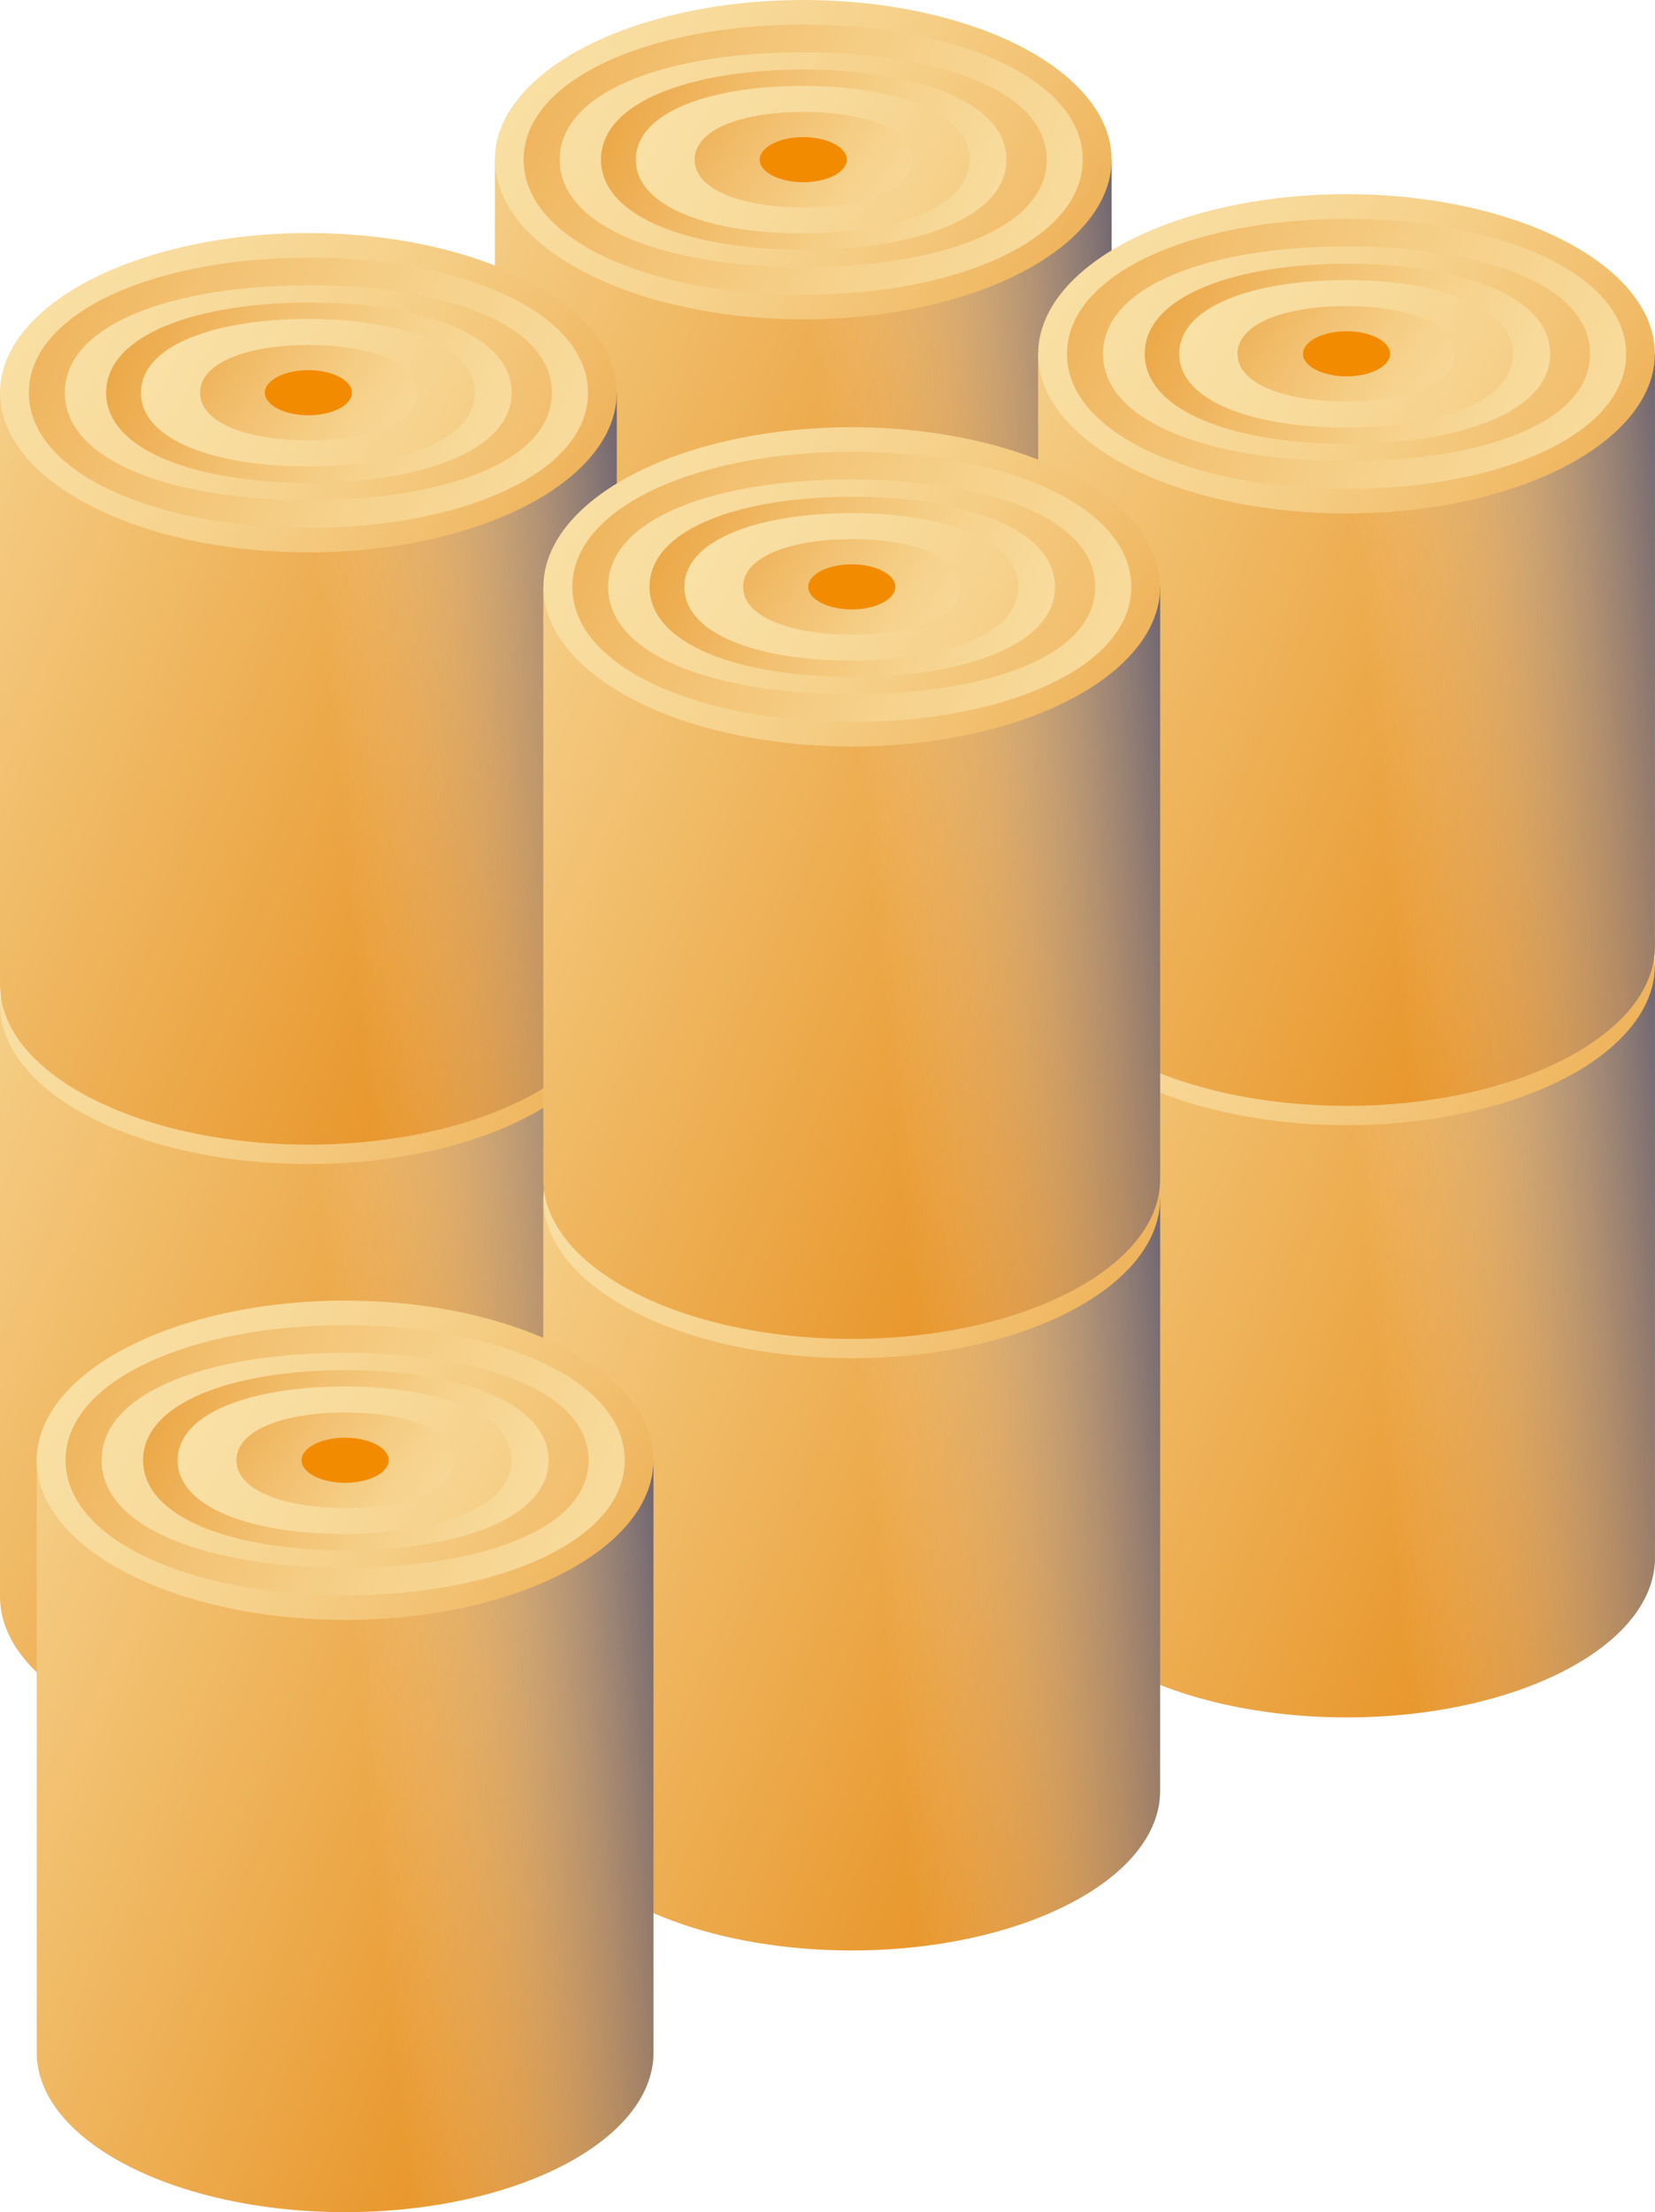
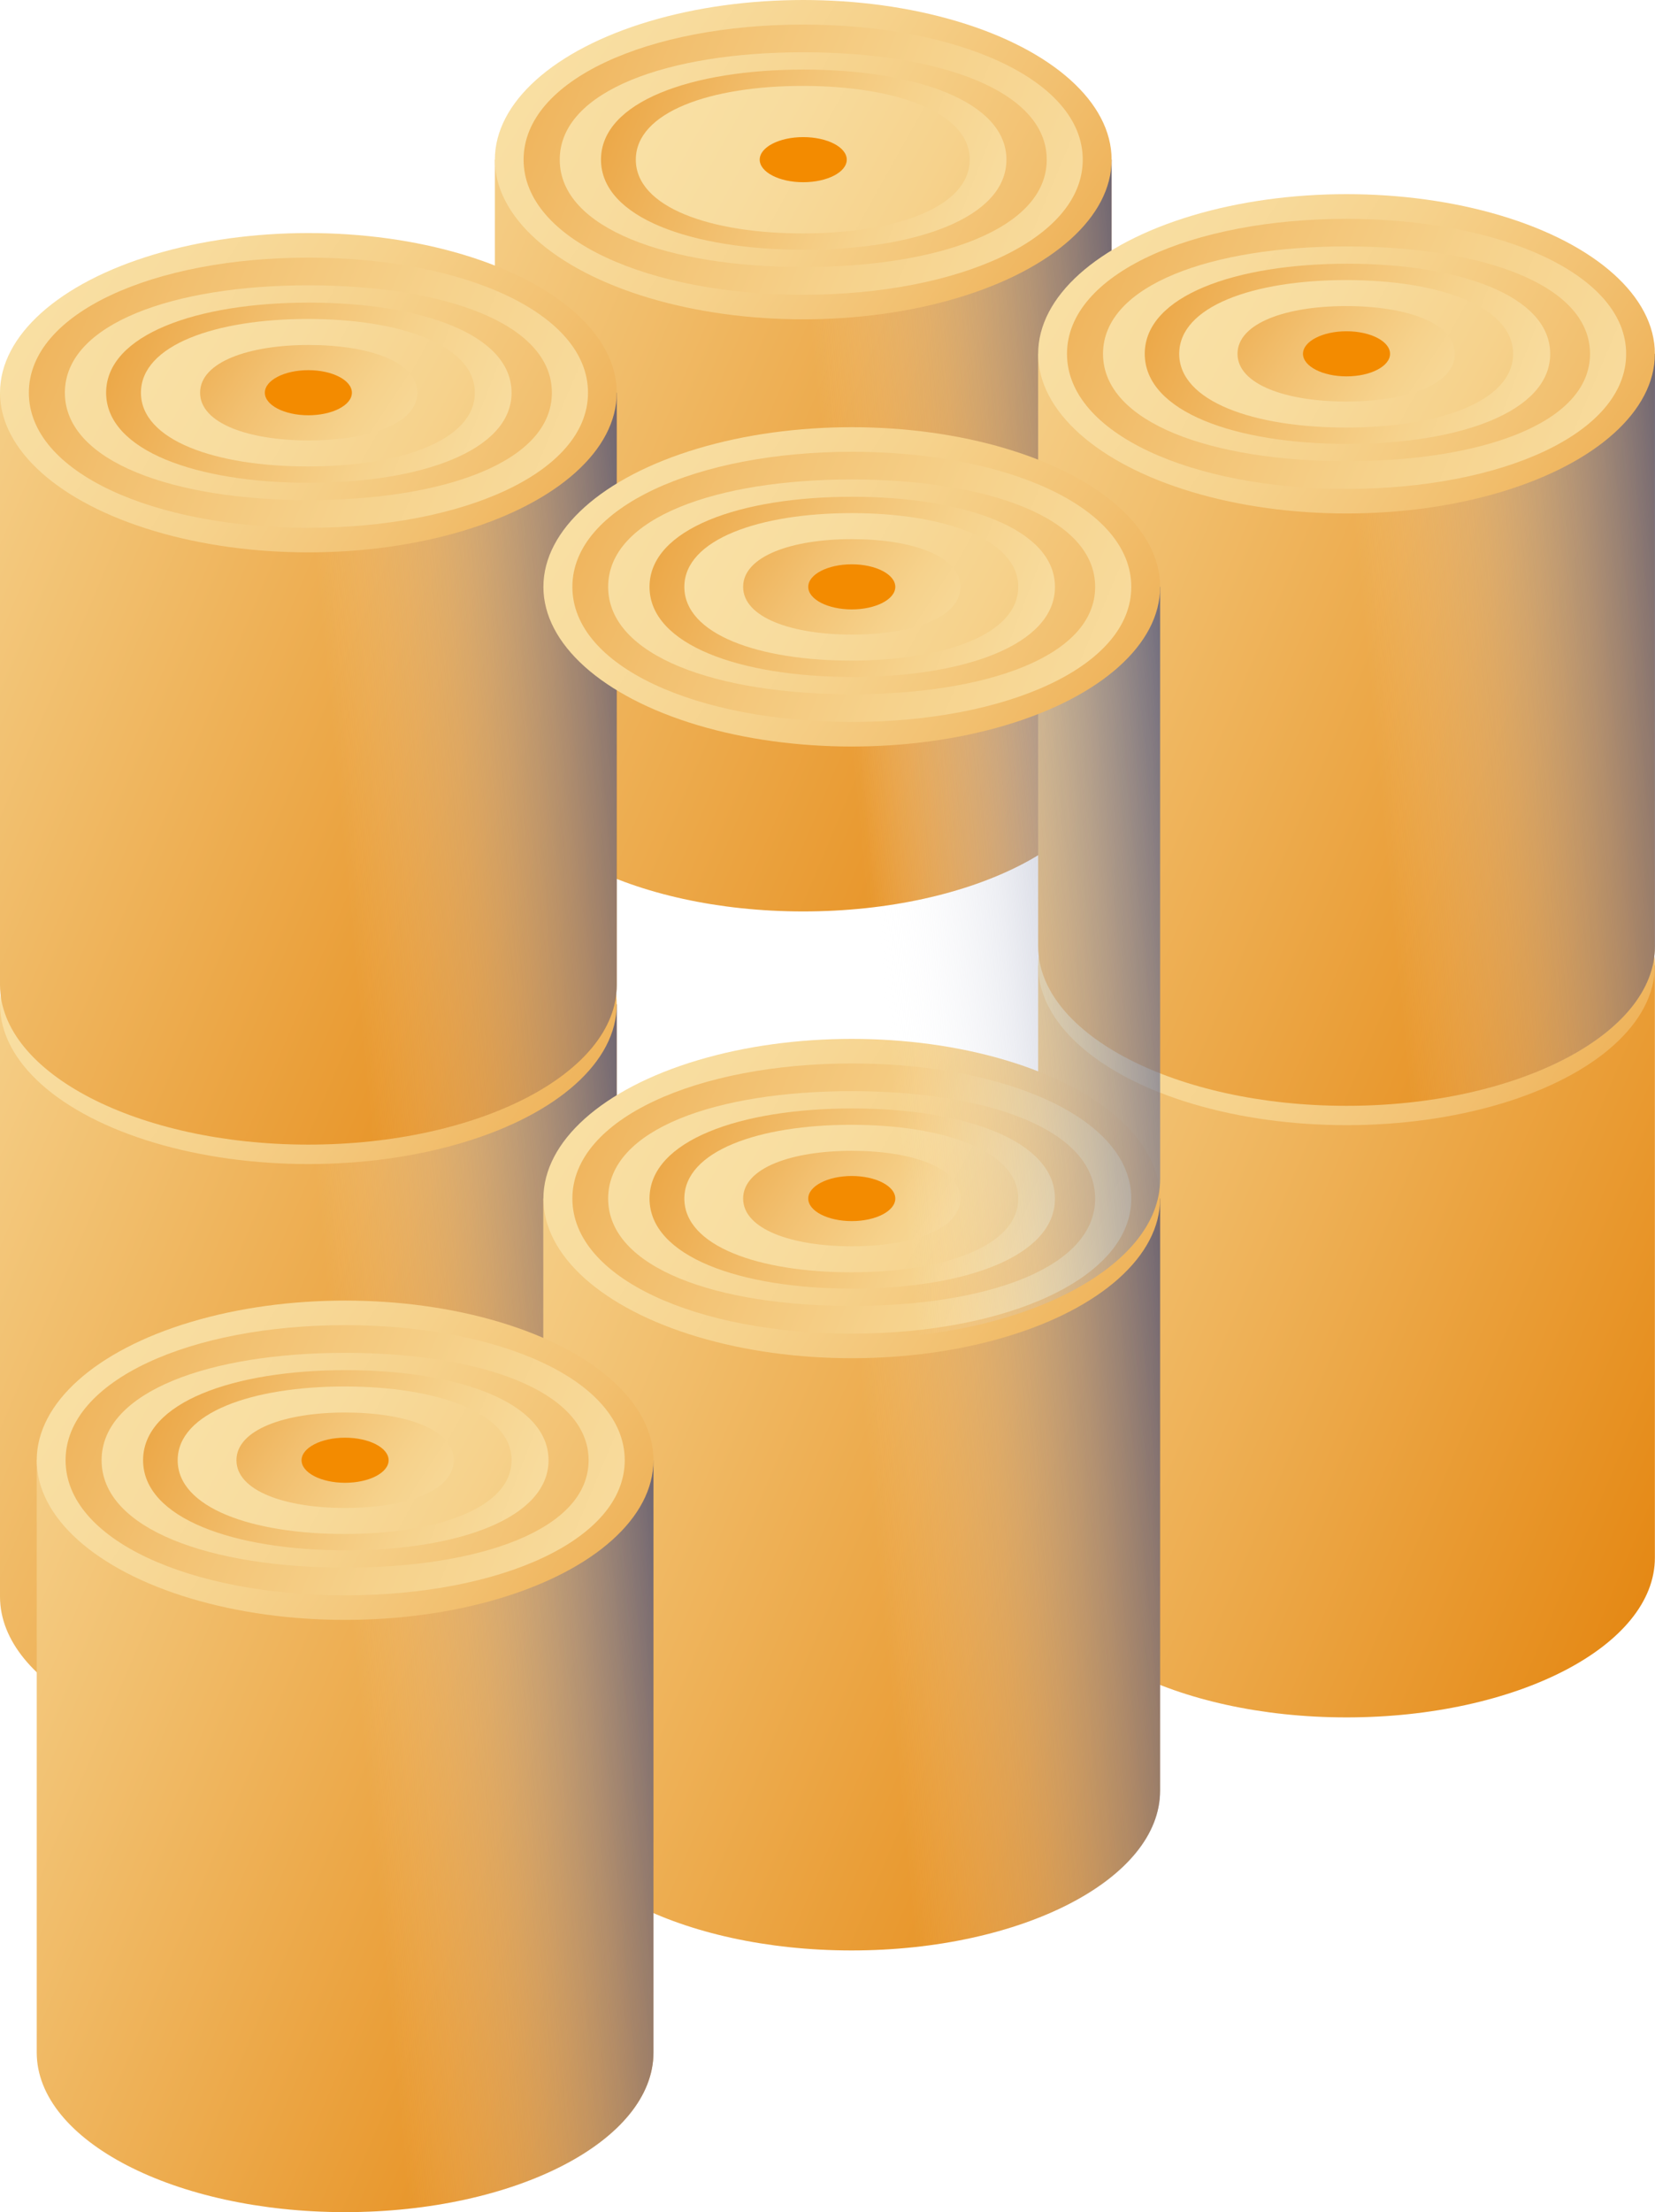
<svg xmlns="http://www.w3.org/2000/svg" xmlns:xlink="http://www.w3.org/1999/xlink" viewBox="0 0 138.79 185.38">
  <defs>
    <style>.cls-1{isolation:isolate;}.cls-2{fill:url(#New_Gradient_Swatch_copy_3);}.cls-12,.cls-20,.cls-28,.cls-3,.cls-36,.cls-44,.cls-52,.cls-60{mix-blend-mode:multiply;}.cls-3{fill:url(#New_Gradient_Swatch_copy_20);}.cls-4{fill:url(#linear-gradient);}.cls-5{fill:url(#linear-gradient-2);}.cls-6{fill:url(#linear-gradient-3);}.cls-7{fill:url(#linear-gradient-4);}.cls-8{fill:url(#linear-gradient-5);}.cls-9{fill:url(#linear-gradient-6);}.cls-10{fill:#f38b00;}.cls-11{fill:url(#New_Gradient_Swatch_copy_3-2);}.cls-12{fill:url(#New_Gradient_Swatch_copy_20-2);}.cls-13{fill:url(#linear-gradient-7);}.cls-14{fill:url(#linear-gradient-8);}.cls-15{fill:url(#linear-gradient-9);}.cls-16{fill:url(#linear-gradient-10);}.cls-17{fill:url(#linear-gradient-11);}.cls-18{fill:url(#linear-gradient-12);}.cls-19{fill:url(#New_Gradient_Swatch_copy_3-3);}.cls-20{fill:url(#New_Gradient_Swatch_copy_20-3);}.cls-21{fill:url(#linear-gradient-13);}.cls-22{fill:url(#linear-gradient-14);}.cls-23{fill:url(#linear-gradient-15);}.cls-24{fill:url(#linear-gradient-16);}.cls-25{fill:url(#linear-gradient-17);}.cls-26{fill:url(#linear-gradient-18);}.cls-27{fill:url(#New_Gradient_Swatch_copy_3-4);}.cls-28{fill:url(#New_Gradient_Swatch_copy_20-4);}.cls-29{fill:url(#linear-gradient-19);}.cls-30{fill:url(#linear-gradient-20);}.cls-31{fill:url(#linear-gradient-21);}.cls-32{fill:url(#linear-gradient-22);}.cls-33{fill:url(#linear-gradient-23);}.cls-34{fill:url(#linear-gradient-24);}.cls-35{fill:url(#New_Gradient_Swatch_copy_3-5);}.cls-36{fill:url(#New_Gradient_Swatch_copy_20-5);}.cls-37{fill:url(#linear-gradient-25);}.cls-38{fill:url(#linear-gradient-26);}.cls-39{fill:url(#linear-gradient-27);}.cls-40{fill:url(#linear-gradient-28);}.cls-41{fill:url(#linear-gradient-29);}.cls-42{fill:url(#linear-gradient-30);}.cls-43{fill:url(#New_Gradient_Swatch_copy_3-6);}.cls-44{fill:url(#New_Gradient_Swatch_copy_20-6);}.cls-45{fill:url(#linear-gradient-31);}.cls-46{fill:url(#linear-gradient-32);}.cls-47{fill:url(#linear-gradient-33);}.cls-48{fill:url(#linear-gradient-34);}.cls-49{fill:url(#linear-gradient-35);}.cls-50{fill:url(#linear-gradient-36);}.cls-51{fill:url(#New_Gradient_Swatch_copy_3-7);}.cls-52{fill:url(#New_Gradient_Swatch_copy_20-7);}.cls-53{fill:url(#linear-gradient-37);}.cls-54{fill:url(#linear-gradient-38);}.cls-55{fill:url(#linear-gradient-39);}.cls-56{fill:url(#linear-gradient-40);}.cls-57{fill:url(#linear-gradient-41);}.cls-58{fill:url(#linear-gradient-42);}.cls-59{fill:url(#New_Gradient_Swatch_copy_3-8);}.cls-60{fill:url(#New_Gradient_Swatch_copy_20-8);}.cls-61{fill:url(#linear-gradient-43);}.cls-62{fill:url(#linear-gradient-44);}.cls-63{fill:url(#linear-gradient-45);}.cls-64{fill:url(#linear-gradient-46);}.cls-65{fill:url(#linear-gradient-47);}.cls-66{fill:url(#linear-gradient-48);}</style>
    <linearGradient id="New_Gradient_Swatch_copy_3" x1="-22.74" y1="1042.01" x2="67.58" y2="1080.25" gradientTransform="translate(0 -950.43)" gradientUnits="userSpaceOnUse">
      <stop offset="0" stop-color="#f9e0a4" />
      <stop offset="1" stop-color="#e27c00" />
    </linearGradient>
    <linearGradient id="New_Gradient_Swatch_copy_20" x1="62.01" y1="1062.75" x2="28.11" y2="1066.01" gradientTransform="translate(0 -950.43)" gradientUnits="userSpaceOnUse">
      <stop offset="0" stop-color="#12215e" />
      <stop offset="0.04" stop-color="#1c2a65" stop-opacity="0.96" />
      <stop offset="0.69" stop-color="#bfc3d4" stop-opacity="0.27" />
      <stop offset="1" stop-color="#fff" stop-opacity="0" />
    </linearGradient>
    <linearGradient id="linear-gradient" x1="4.9" y1="1020.87" x2="73.24" y2="1065.62" gradientTransform="translate(0 -950.43)" gradientUnits="userSpaceOnUse">
      <stop offset="0" stop-color="#f9e0a4" />
      <stop offset="0.12" stop-color="#f8dc9e" />
      <stop offset="0.29" stop-color="#f6d28c" />
      <stop offset="0.48" stop-color="#f2c070" />
      <stop offset="0.69" stop-color="#eca848" />
      <stop offset="0.92" stop-color="#e58915" />
      <stop offset="1" stop-color="#e27c00" />
    </linearGradient>
    <linearGradient id="linear-gradient-2" x1="59.83" y1="1048.92" x2="-35.37" y2="1008.78" xlink:href="#linear-gradient" />
    <linearGradient id="linear-gradient-3" x1="5.34" y1="1023.9" x2="80.74" y2="1063.22" xlink:href="#linear-gradient" />
    <linearGradient id="linear-gradient-4" x1="47.61" y1="1043.06" x2="-6.09" y2="1022.17" xlink:href="#linear-gradient" />
    <linearGradient id="linear-gradient-5" x1="15.13" y1="1028.6" x2="82.12" y2="1066.03" xlink:href="#linear-gradient" />
    <linearGradient id="linear-gradient-6" x1="39.81" y1="1043.76" x2="4.28" y2="1020.43" xlink:href="#linear-gradient" />
    <linearGradient id="New_Gradient_Swatch_copy_3-2" x1="18.76" y1="971.22" x2="109.08" y2="1009.46" xlink:href="#New_Gradient_Swatch_copy_3" />
    <linearGradient id="New_Gradient_Swatch_copy_20-2" x1="103.51" y1="991.97" x2="69.61" y2="995.22" xlink:href="#New_Gradient_Swatch_copy_20" />
    <linearGradient id="linear-gradient-7" x1="46.39" y1="950.09" x2="114.74" y2="994.84" xlink:href="#linear-gradient" />
    <linearGradient id="linear-gradient-8" x1="101.32" y1="978.13" x2="6.13" y2="937.99" xlink:href="#linear-gradient" />
    <linearGradient id="linear-gradient-9" x1="46.84" y1="953.11" x2="122.24" y2="992.44" xlink:href="#linear-gradient" />
    <linearGradient id="linear-gradient-10" x1="89.1" y1="972.27" x2="35.4" y2="951.39" xlink:href="#linear-gradient" />
    <linearGradient id="linear-gradient-11" x1="56.63" y1="957.82" x2="123.62" y2="995.25" xlink:href="#linear-gradient" />
    <linearGradient id="linear-gradient-12" x1="81.3" y1="972.97" x2="45.77" y2="949.64" xlink:href="#linear-gradient" />
    <linearGradient id="New_Gradient_Swatch_copy_3-3" x1="-22.74" y1="990.75" x2="67.58" y2="1028.99" xlink:href="#New_Gradient_Swatch_copy_3" />
    <linearGradient id="New_Gradient_Swatch_copy_20-3" x1="62.01" y1="1011.49" x2="28.11" y2="1014.75" xlink:href="#New_Gradient_Swatch_copy_20" />
    <linearGradient id="linear-gradient-13" x1="4.9" y1="969.61" x2="73.24" y2="1014.36" xlink:href="#linear-gradient" />
    <linearGradient id="linear-gradient-14" x1="59.83" y1="997.66" x2="-35.37" y2="957.52" xlink:href="#linear-gradient" />
    <linearGradient id="linear-gradient-15" x1="5.34" y1="972.64" x2="80.74" y2="1011.96" xlink:href="#linear-gradient" />
    <linearGradient id="linear-gradient-16" x1="47.61" y1="991.8" x2="-6.09" y2="970.91" xlink:href="#linear-gradient" />
    <linearGradient id="linear-gradient-17" x1="15.13" y1="977.34" x2="82.12" y2="1014.77" xlink:href="#linear-gradient" />
    <linearGradient id="linear-gradient-18" x1="39.81" y1="992.5" x2="4.28" y2="969.17" xlink:href="#linear-gradient" />
    <linearGradient id="New_Gradient_Swatch_copy_3-4" x1="64.32" y1="1038.76" x2="154.64" y2="1077" xlink:href="#New_Gradient_Swatch_copy_3" />
    <linearGradient id="New_Gradient_Swatch_copy_20-4" x1="149.08" y1="1059.5" x2="115.17" y2="1062.75" xlink:href="#New_Gradient_Swatch_copy_20" />
    <linearGradient id="linear-gradient-19" x1="91.96" y1="1017.62" x2="160.3" y2="1062.37" xlink:href="#linear-gradient" />
    <linearGradient id="linear-gradient-20" x1="146.89" y1="1045.67" x2="51.69" y2="1005.53" xlink:href="#linear-gradient" />
    <linearGradient id="linear-gradient-21" x1="92.4" y1="1020.64" x2="167.8" y2="1059.97" xlink:href="#linear-gradient" />
    <linearGradient id="linear-gradient-22" x1="134.67" y1="1039.8" x2="80.97" y2="1018.92" xlink:href="#linear-gradient" />
    <linearGradient id="linear-gradient-23" x1="102.19" y1="1025.35" x2="169.18" y2="1062.78" xlink:href="#linear-gradient" />
    <linearGradient id="linear-gradient-24" x1="126.87" y1="1040.5" x2="91.34" y2="1017.18" xlink:href="#linear-gradient" />
    <linearGradient id="New_Gradient_Swatch_copy_3-5" x1="22.83" y1="1058.28" x2="113.14" y2="1096.52" xlink:href="#New_Gradient_Swatch_copy_3" />
    <linearGradient id="New_Gradient_Swatch_copy_20-5" x1="107.58" y1="1079.03" x2="73.68" y2="1082.28" xlink:href="#New_Gradient_Swatch_copy_20" />
    <linearGradient id="linear-gradient-25" x1="50.46" y1="1037.15" x2="118.81" y2="1081.9" xlink:href="#linear-gradient" />
    <linearGradient id="linear-gradient-26" x1="105.39" y1="1065.19" x2="10.19" y2="1025.05" xlink:href="#linear-gradient" />
    <linearGradient id="linear-gradient-27" x1="50.91" y1="1040.17" x2="126.31" y2="1079.5" xlink:href="#linear-gradient" />
    <linearGradient id="linear-gradient-28" x1="93.17" y1="1059.33" x2="39.47" y2="1038.45" xlink:href="#linear-gradient" />
    <linearGradient id="linear-gradient-29" x1="60.7" y1="1044.88" x2="127.69" y2="1082.31" xlink:href="#linear-gradient" />
    <linearGradient id="linear-gradient-30" x1="85.37" y1="1060.03" x2="49.84" y2="1036.7" xlink:href="#linear-gradient" />
    <linearGradient id="New_Gradient_Swatch_copy_3-6" x1="64.32" y1="987.5" x2="154.64" y2="1025.74" xlink:href="#New_Gradient_Swatch_copy_3" />
    <linearGradient id="New_Gradient_Swatch_copy_20-6" x1="149.08" y1="1008.24" x2="115.17" y2="1011.49" xlink:href="#New_Gradient_Swatch_copy_20" />
    <linearGradient id="linear-gradient-31" x1="91.96" y1="966.36" x2="160.3" y2="1011.11" xlink:href="#linear-gradient" />
    <linearGradient id="linear-gradient-32" x1="146.89" y1="994.41" x2="51.69" y2="954.27" xlink:href="#linear-gradient" />
    <linearGradient id="linear-gradient-33" x1="92.4" y1="969.38" x2="167.8" y2="1008.71" xlink:href="#linear-gradient" />
    <linearGradient id="linear-gradient-34" x1="134.67" y1="988.54" x2="80.97" y2="967.66" xlink:href="#linear-gradient" />
    <linearGradient id="linear-gradient-35" x1="102.19" y1="974.09" x2="169.18" y2="1011.52" xlink:href="#linear-gradient" />
    <linearGradient id="linear-gradient-36" x1="126.87" y1="989.24" x2="91.34" y2="965.92" xlink:href="#linear-gradient" />
    <linearGradient id="New_Gradient_Swatch_copy_3-7" x1="22.83" y1="1007.02" x2="113.14" y2="1045.26" xlink:href="#New_Gradient_Swatch_copy_3" />
    <linearGradient id="New_Gradient_Swatch_copy_20-7" x1="107.58" y1="1027.77" x2="73.68" y2="1031.02" xlink:href="#New_Gradient_Swatch_copy_20" />
    <linearGradient id="linear-gradient-37" x1="50.46" y1="985.89" x2="118.81" y2="1030.64" xlink:href="#linear-gradient" />
    <linearGradient id="linear-gradient-38" x1="105.39" y1="1013.93" x2="10.19" y2="973.79" xlink:href="#linear-gradient" />
    <linearGradient id="linear-gradient-39" x1="50.91" y1="988.91" x2="126.31" y2="1028.24" xlink:href="#linear-gradient" />
    <linearGradient id="linear-gradient-40" x1="93.17" y1="1008.07" x2="39.47" y2="987.19" xlink:href="#linear-gradient" />
    <linearGradient id="linear-gradient-41" x1="60.7" y1="993.62" x2="127.69" y2="1031.05" xlink:href="#linear-gradient" />
    <linearGradient id="linear-gradient-42" x1="85.37" y1="1008.77" x2="49.84" y2="985.44" xlink:href="#linear-gradient" />
    <linearGradient id="New_Gradient_Swatch_copy_3-8" x1="-19.66" y1="1080.21" x2="70.66" y2="1118.45" xlink:href="#New_Gradient_Swatch_copy_3" />
    <linearGradient id="New_Gradient_Swatch_copy_20-8" x1="65.09" y1="1100.95" x2="31.19" y2="1104.21" xlink:href="#New_Gradient_Swatch_copy_20" />
    <linearGradient id="linear-gradient-43" x1="7.98" y1="1059.07" x2="76.32" y2="1103.82" xlink:href="#linear-gradient" />
    <linearGradient id="linear-gradient-44" x1="62.9" y1="1087.12" x2="-32.29" y2="1046.98" xlink:href="#linear-gradient" />
    <linearGradient id="linear-gradient-45" x1="8.42" y1="1062.1" x2="83.82" y2="1101.42" xlink:href="#linear-gradient" />
    <linearGradient id="linear-gradient-46" x1="50.69" y1="1081.26" x2="-3.02" y2="1060.37" xlink:href="#linear-gradient" />
    <linearGradient id="linear-gradient-47" x1="18.21" y1="1066.8" x2="85.2" y2="1104.23" xlink:href="#linear-gradient" />
    <linearGradient id="linear-gradient-48" x1="42.89" y1="1081.95" x2="7.36" y2="1058.63" xlink:href="#linear-gradient" />
  </defs>
  <title>Pulp Supply</title>
  <g class="cls-1">
    <g id="Layer_2" data-name="Layer 2">
      <g id="Layer_1-2" data-name="Layer 1">
        <path class="cls-2" d="M0,84.17V133.8c0,7.39,11.58,13.38,25.86,13.38s25.86-6,25.86-13.38V84.17Z" />
        <path class="cls-3" d="M51.72,84.17V133.8c0,7.39-11.58,13.38-25.86,13.38v-63Z" />
        <ellipse class="cls-4" cx="25.86" cy="84.17" rx="25.86" ry="13.38" />
        <path class="cls-5" d="M49.31,84.17c0,6.7-10.5,11.32-23.45,11.32S2.42,90.87,2.42,84.17s10.5-11.32,23.45-11.32S49.31,77.47,49.31,84.17Z" />
        <path class="cls-6" d="M46.28,84.17c0,5.83-9.14,9-20.42,9S5.44,90,5.44,84.17s9.14-9,20.42-9S46.28,78.33,46.28,84.17Z" />
        <path class="cls-7" d="M42.9,84.17c0,4.87-7.63,7.55-17,7.55s-17-2.68-17-7.55,7.63-7.55,17-7.55S42.9,79.3,42.9,84.17Z" />
        <path class="cls-8" d="M39.82,84.17c0,4-6.25,6.18-14,6.18s-14-2.19-14-6.18S18.15,78,25.86,78,39.82,80.18,39.82,84.17Z" />
        <path class="cls-9" d="M35,84.17c0,2.6-4.08,4-9.11,4s-9.11-1.43-9.11-4,4.08-4,9.11-4S35,81.57,35,84.17Z" />
        <ellipse class="cls-10" cx="25.86" cy="84.17" rx="3.65" ry="1.89" />
        <path class="cls-11" d="M41.5,13.38V63c0,7.39,11.58,13.38,25.86,13.38s25.86-6,25.86-13.38V13.38Z" />
        <path class="cls-12" d="M93.22,13.38V63c0,7.39-11.58,13.38-25.86,13.38v-63Z" />
        <ellipse class="cls-13" cx="67.36" cy="13.38" rx="25.86" ry="13.38" />
        <path class="cls-14" d="M90.8,13.38c0,6.7-10.5,11.32-23.45,11.32S43.91,20.08,43.91,13.38,54.41,2.06,67.36,2.06,90.8,6.68,90.8,13.38Z" />
        <path class="cls-15" d="M87.78,13.38c0,5.83-9.14,9-20.42,9s-20.42-3.21-20.42-9,9.14-9,20.42-9S87.78,7.55,87.78,13.38Z" />
        <path class="cls-16" d="M84.4,13.38c0,4.87-7.63,7.55-17,7.55s-17-2.68-17-7.55,7.63-7.55,17-7.55S84.4,8.51,84.4,13.38Z" />
        <path class="cls-17" d="M81.32,13.38c0,4-6.25,6.18-14,6.18s-14-2.19-14-6.18,6.25-6.18,14-6.18S81.32,9.39,81.32,13.38Z" />
-         <path class="cls-18" d="M76.47,13.38c0,2.6-4.08,4-9.11,4s-9.11-1.43-9.11-4,4.08-4,9.11-4S76.47,10.78,76.47,13.38Z" />
        <ellipse class="cls-10" cx="67.36" cy="13.38" rx="3.65" ry="1.89" />
        <path class="cls-19" d="M0,32.91V82.54c0,7.39,11.58,13.38,25.86,13.38s25.86-6,25.86-13.38V32.91Z" />
        <path class="cls-20" d="M51.72,32.91V82.54c0,7.39-11.58,13.38-25.86,13.38v-63Z" />
        <ellipse class="cls-21" cx="25.86" cy="32.91" rx="25.86" ry="13.38" />
        <path class="cls-22" d="M49.31,32.91c0,6.7-10.5,11.32-23.45,11.32S2.42,39.61,2.42,32.91s10.5-11.32,23.45-11.32S49.31,26.21,49.31,32.91Z" />
        <path class="cls-23" d="M46.28,32.91c0,5.83-9.14,9-20.42,9s-20.42-3.21-20.42-9,9.14-9,20.42-9S46.28,27.07,46.28,32.91Z" />
        <path class="cls-24" d="M42.9,32.91c0,4.87-7.63,7.55-17,7.55s-17-2.68-17-7.55,7.63-7.55,17-7.55S42.9,28,42.9,32.91Z" />
        <path class="cls-25" d="M39.82,32.91c0,4-6.25,6.18-14,6.18s-14-2.19-14-6.18,6.25-6.18,14-6.18S39.82,28.92,39.82,32.91Z" />
        <path class="cls-26" d="M35,32.91c0,2.6-4.08,4-9.11,4s-9.11-1.43-9.11-4,4.08-4,9.11-4S35,30.31,35,32.91Z" />
        <ellipse class="cls-10" cx="25.86" cy="32.91" rx="3.65" ry="1.89" />
        <path class="cls-27" d="M87.06,80.91v49.63c0,7.39,11.58,13.38,25.86,13.38s25.86-6,25.86-13.38V80.91Z" />
-         <path class="cls-28" d="M138.79,80.91v49.63c0,7.39-11.58,13.38-25.86,13.38v-63Z" />
        <ellipse class="cls-29" cx="112.92" cy="80.91" rx="25.86" ry="13.38" />
        <path class="cls-30" d="M136.37,80.91c0,6.7-10.5,11.32-23.45,11.32S89.48,87.61,89.48,80.91,100,69.6,112.92,69.6,136.37,74.22,136.37,80.91Z" />
        <path class="cls-31" d="M133.34,80.91c0,5.83-9.14,9-20.42,9s-20.42-3.21-20.42-9,9.14-9,20.42-9S133.34,75.08,133.34,80.91Z" />
        <path class="cls-32" d="M130,80.91c0,4.87-7.63,7.55-17,7.55s-17-2.68-17-7.55,7.63-7.55,17-7.55S130,76,130,80.91Z" />
        <path class="cls-33" d="M126.89,80.91c0,4-6.25,6.18-14,6.18S99,84.9,99,80.91s6.25-6.18,14-6.18S126.89,76.93,126.89,80.91Z" />
        <path class="cls-34" d="M122,80.91c0,2.6-4.08,4-9.11,4s-9.11-1.43-9.11-4,4.08-4,9.11-4S122,78.31,122,80.91Z" />
        <ellipse class="cls-10" cx="112.92" cy="80.91" rx="3.65" ry="1.89" />
        <path class="cls-35" d="M45.56,100.44v49.63c0,7.39,11.58,13.38,25.86,13.38s25.86-6,25.86-13.38V100.44Z" />
        <path class="cls-36" d="M97.29,100.44v49.63c0,7.39-11.58,13.38-25.86,13.38v-63Z" />
        <ellipse class="cls-37" cx="71.43" cy="100.44" rx="25.86" ry="13.38" />
        <path class="cls-38" d="M94.87,100.44c0,6.7-10.5,11.32-23.45,11.32S48,107.14,48,100.44s10.5-11.32,23.45-11.32S94.87,93.74,94.87,100.44Z" />
        <path class="cls-39" d="M91.84,100.44c0,5.83-9.14,9-20.42,9S51,106.28,51,100.44s9.14-9,20.42-9S91.84,94.61,91.84,100.44Z" />
        <path class="cls-40" d="M88.47,100.44c0,4.87-7.63,7.55-17,7.55s-17-2.68-17-7.55,7.63-7.55,17-7.55S88.47,95.57,88.47,100.44Z" />
        <path class="cls-41" d="M85.39,100.44c0,4-6.25,6.18-14,6.18s-14-2.19-14-6.18,6.25-6.18,14-6.18S85.39,96.45,85.39,100.44Z" />
        <path class="cls-42" d="M80.54,100.44c0,2.6-4.08,4-9.11,4s-9.11-1.43-9.11-4,4.08-4,9.11-4S80.54,97.84,80.54,100.44Z" />
        <ellipse class="cls-10" cx="71.43" cy="100.44" rx="3.65" ry="1.89" />
        <path class="cls-43" d="M87.06,29.65V79.29c0,7.39,11.58,13.38,25.86,13.38s25.86-6,25.86-13.38V29.65Z" />
        <path class="cls-44" d="M138.79,29.65V79.29c0,7.39-11.58,13.38-25.86,13.38v-63Z" />
        <ellipse class="cls-45" cx="112.92" cy="29.65" rx="25.86" ry="13.38" />
        <path class="cls-46" d="M136.37,29.65c0,6.7-10.5,11.32-23.45,11.32S89.48,36.35,89.48,29.65,100,18.34,112.92,18.34,136.37,23,136.37,29.65Z" />
        <path class="cls-47" d="M133.34,29.65c0,5.83-9.14,9-20.42,9s-20.42-3.21-20.42-9,9.14-9,20.42-9S133.34,23.82,133.34,29.65Z" />
        <path class="cls-48" d="M130,29.65c0,4.87-7.63,7.55-17,7.55s-17-2.68-17-7.55,7.63-7.55,17-7.55S130,24.79,130,29.65Z" />
        <path class="cls-49" d="M126.89,29.65c0,4-6.25,6.18-14,6.18s-14-2.19-14-6.18,6.25-6.18,14-6.18S126.89,25.67,126.89,29.65Z" />
        <path class="cls-50" d="M122,29.65c0,2.6-4.08,4-9.11,4s-9.11-1.43-9.11-4,4.08-4,9.11-4S122,27.05,122,29.65Z" />
        <ellipse class="cls-10" cx="112.92" cy="29.65" rx="3.65" ry="1.89" />
-         <path class="cls-51" d="M45.56,49.18V98.82c0,7.39,11.58,13.38,25.86,13.38s25.86-6,25.86-13.38V49.18Z" />
        <path class="cls-52" d="M97.29,49.18V98.82c0,7.39-11.58,13.38-25.86,13.38v-63Z" />
        <ellipse class="cls-53" cx="71.43" cy="49.18" rx="25.86" ry="13.38" />
        <path class="cls-54" d="M94.87,49.18c0,6.7-10.5,11.32-23.45,11.32S48,55.88,48,49.18s10.5-11.32,23.45-11.32S94.87,42.48,94.87,49.18Z" />
        <path class="cls-55" d="M91.84,49.18c0,5.83-9.14,9-20.42,9S51,55,51,49.18s9.14-9,20.42-9S91.84,43.35,91.84,49.18Z" />
        <path class="cls-56" d="M88.47,49.18c0,4.87-7.63,7.55-17,7.55s-17-2.68-17-7.55,7.63-7.55,17-7.55S88.47,44.31,88.47,49.18Z" />
        <path class="cls-57" d="M85.39,49.18c0,4-6.25,6.18-14,6.18s-14-2.19-14-6.18S63.72,43,71.43,43,85.39,45.19,85.39,49.18Z" />
        <path class="cls-58" d="M80.54,49.18c0,2.6-4.08,4-9.11,4s-9.11-1.43-9.11-4,4.08-4,9.11-4S80.54,46.58,80.54,49.18Z" />
        <ellipse class="cls-10" cx="71.43" cy="49.18" rx="3.65" ry="1.89" />
        <path class="cls-59" d="M3.08,122.37V172c0,7.39,11.58,13.38,25.86,13.38s25.86-6,25.86-13.38V122.37Z" />
        <path class="cls-60" d="M54.8,122.37V172c0,7.39-11.58,13.38-25.86,13.38v-63Z" />
        <ellipse class="cls-61" cx="28.94" cy="122.37" rx="25.86" ry="13.38" />
        <path class="cls-62" d="M52.39,122.37c0,6.7-10.5,11.32-23.45,11.32S5.5,129.07,5.5,122.37,16,111.05,28.94,111.05,52.39,115.67,52.39,122.37Z" />
        <path class="cls-63" d="M49.36,122.37c0,5.83-9.14,9-20.42,9s-20.42-3.21-20.42-9,9.14-9,20.42-9S49.36,116.53,49.36,122.37Z" />
        <path class="cls-64" d="M46,122.37c0,4.87-7.63,7.55-17,7.55s-17-2.68-17-7.55,7.63-7.55,17-7.55S46,117.5,46,122.37Z" />
        <path class="cls-65" d="M42.9,122.37c0,4-6.25,6.18-14,6.18s-14-2.19-14-6.18,6.25-6.18,14-6.18S42.9,118.38,42.9,122.37Z" />
        <path class="cls-66" d="M38.05,122.37c0,2.6-4.08,4-9.11,4s-9.11-1.43-9.11-4,4.08-4,9.11-4S38.05,119.76,38.05,122.37Z" />
        <ellipse class="cls-10" cx="28.94" cy="122.37" rx="3.65" ry="1.89" />
      </g>
    </g>
  </g>
</svg>